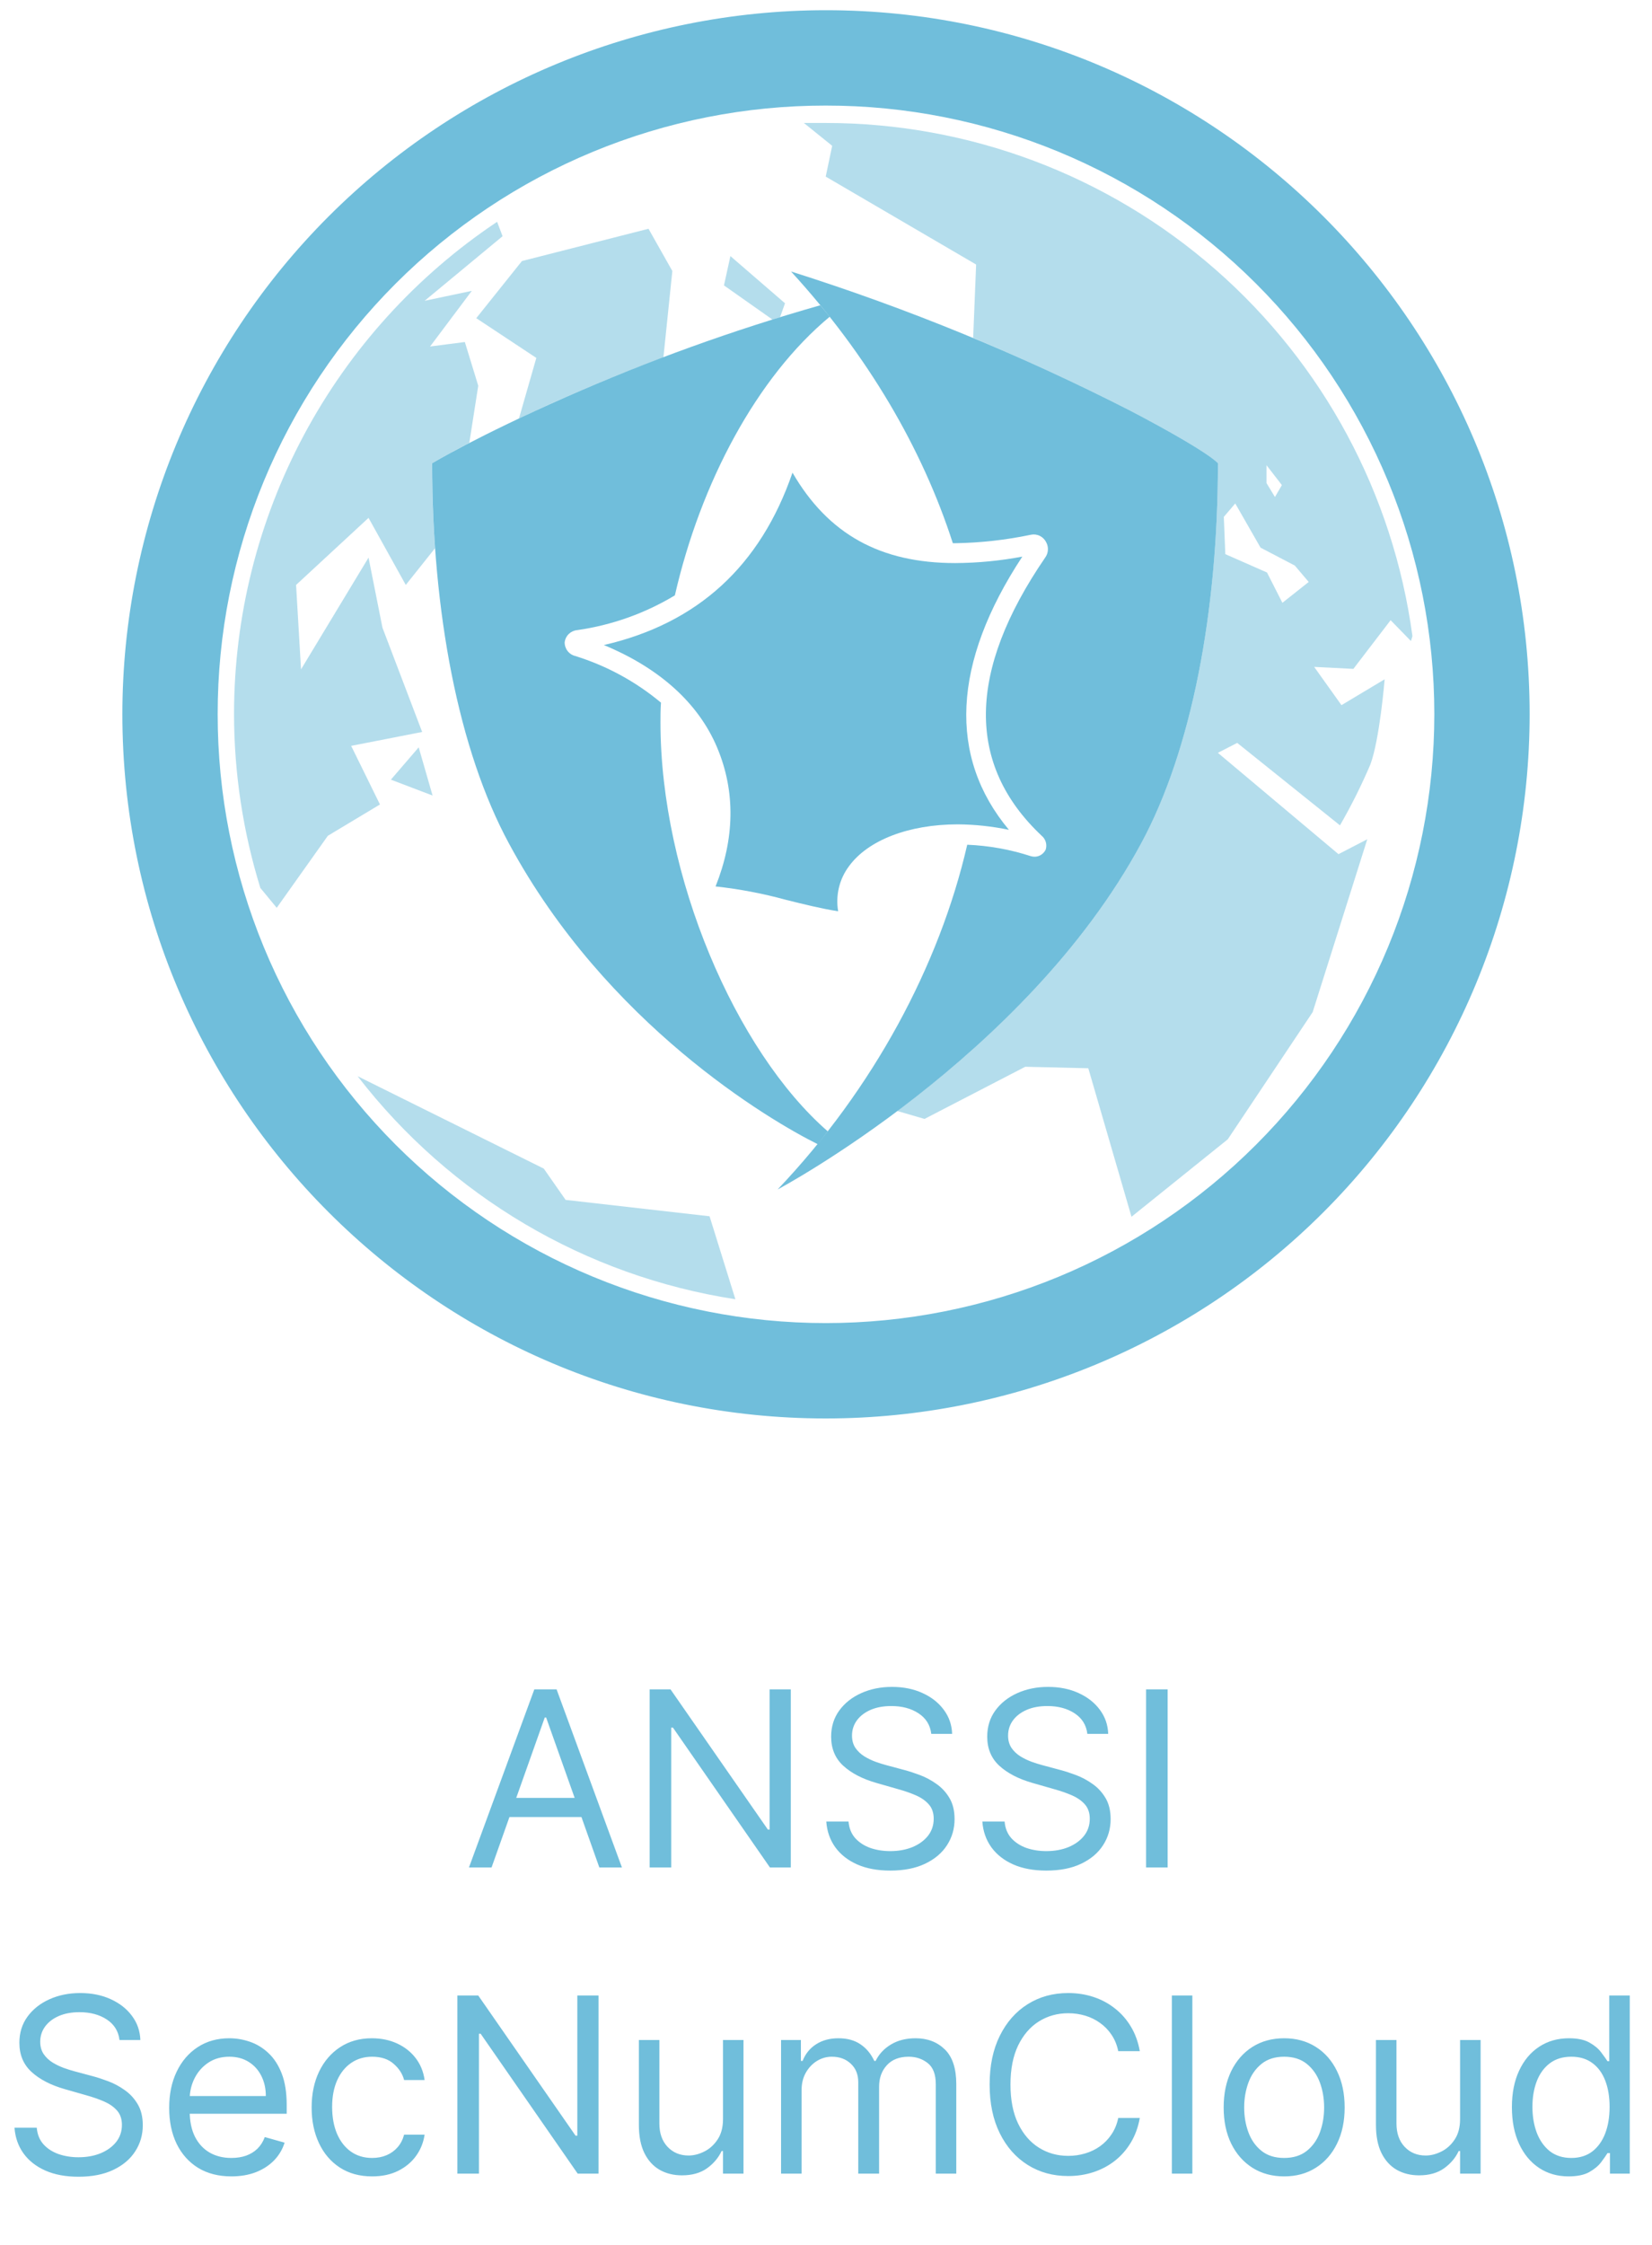
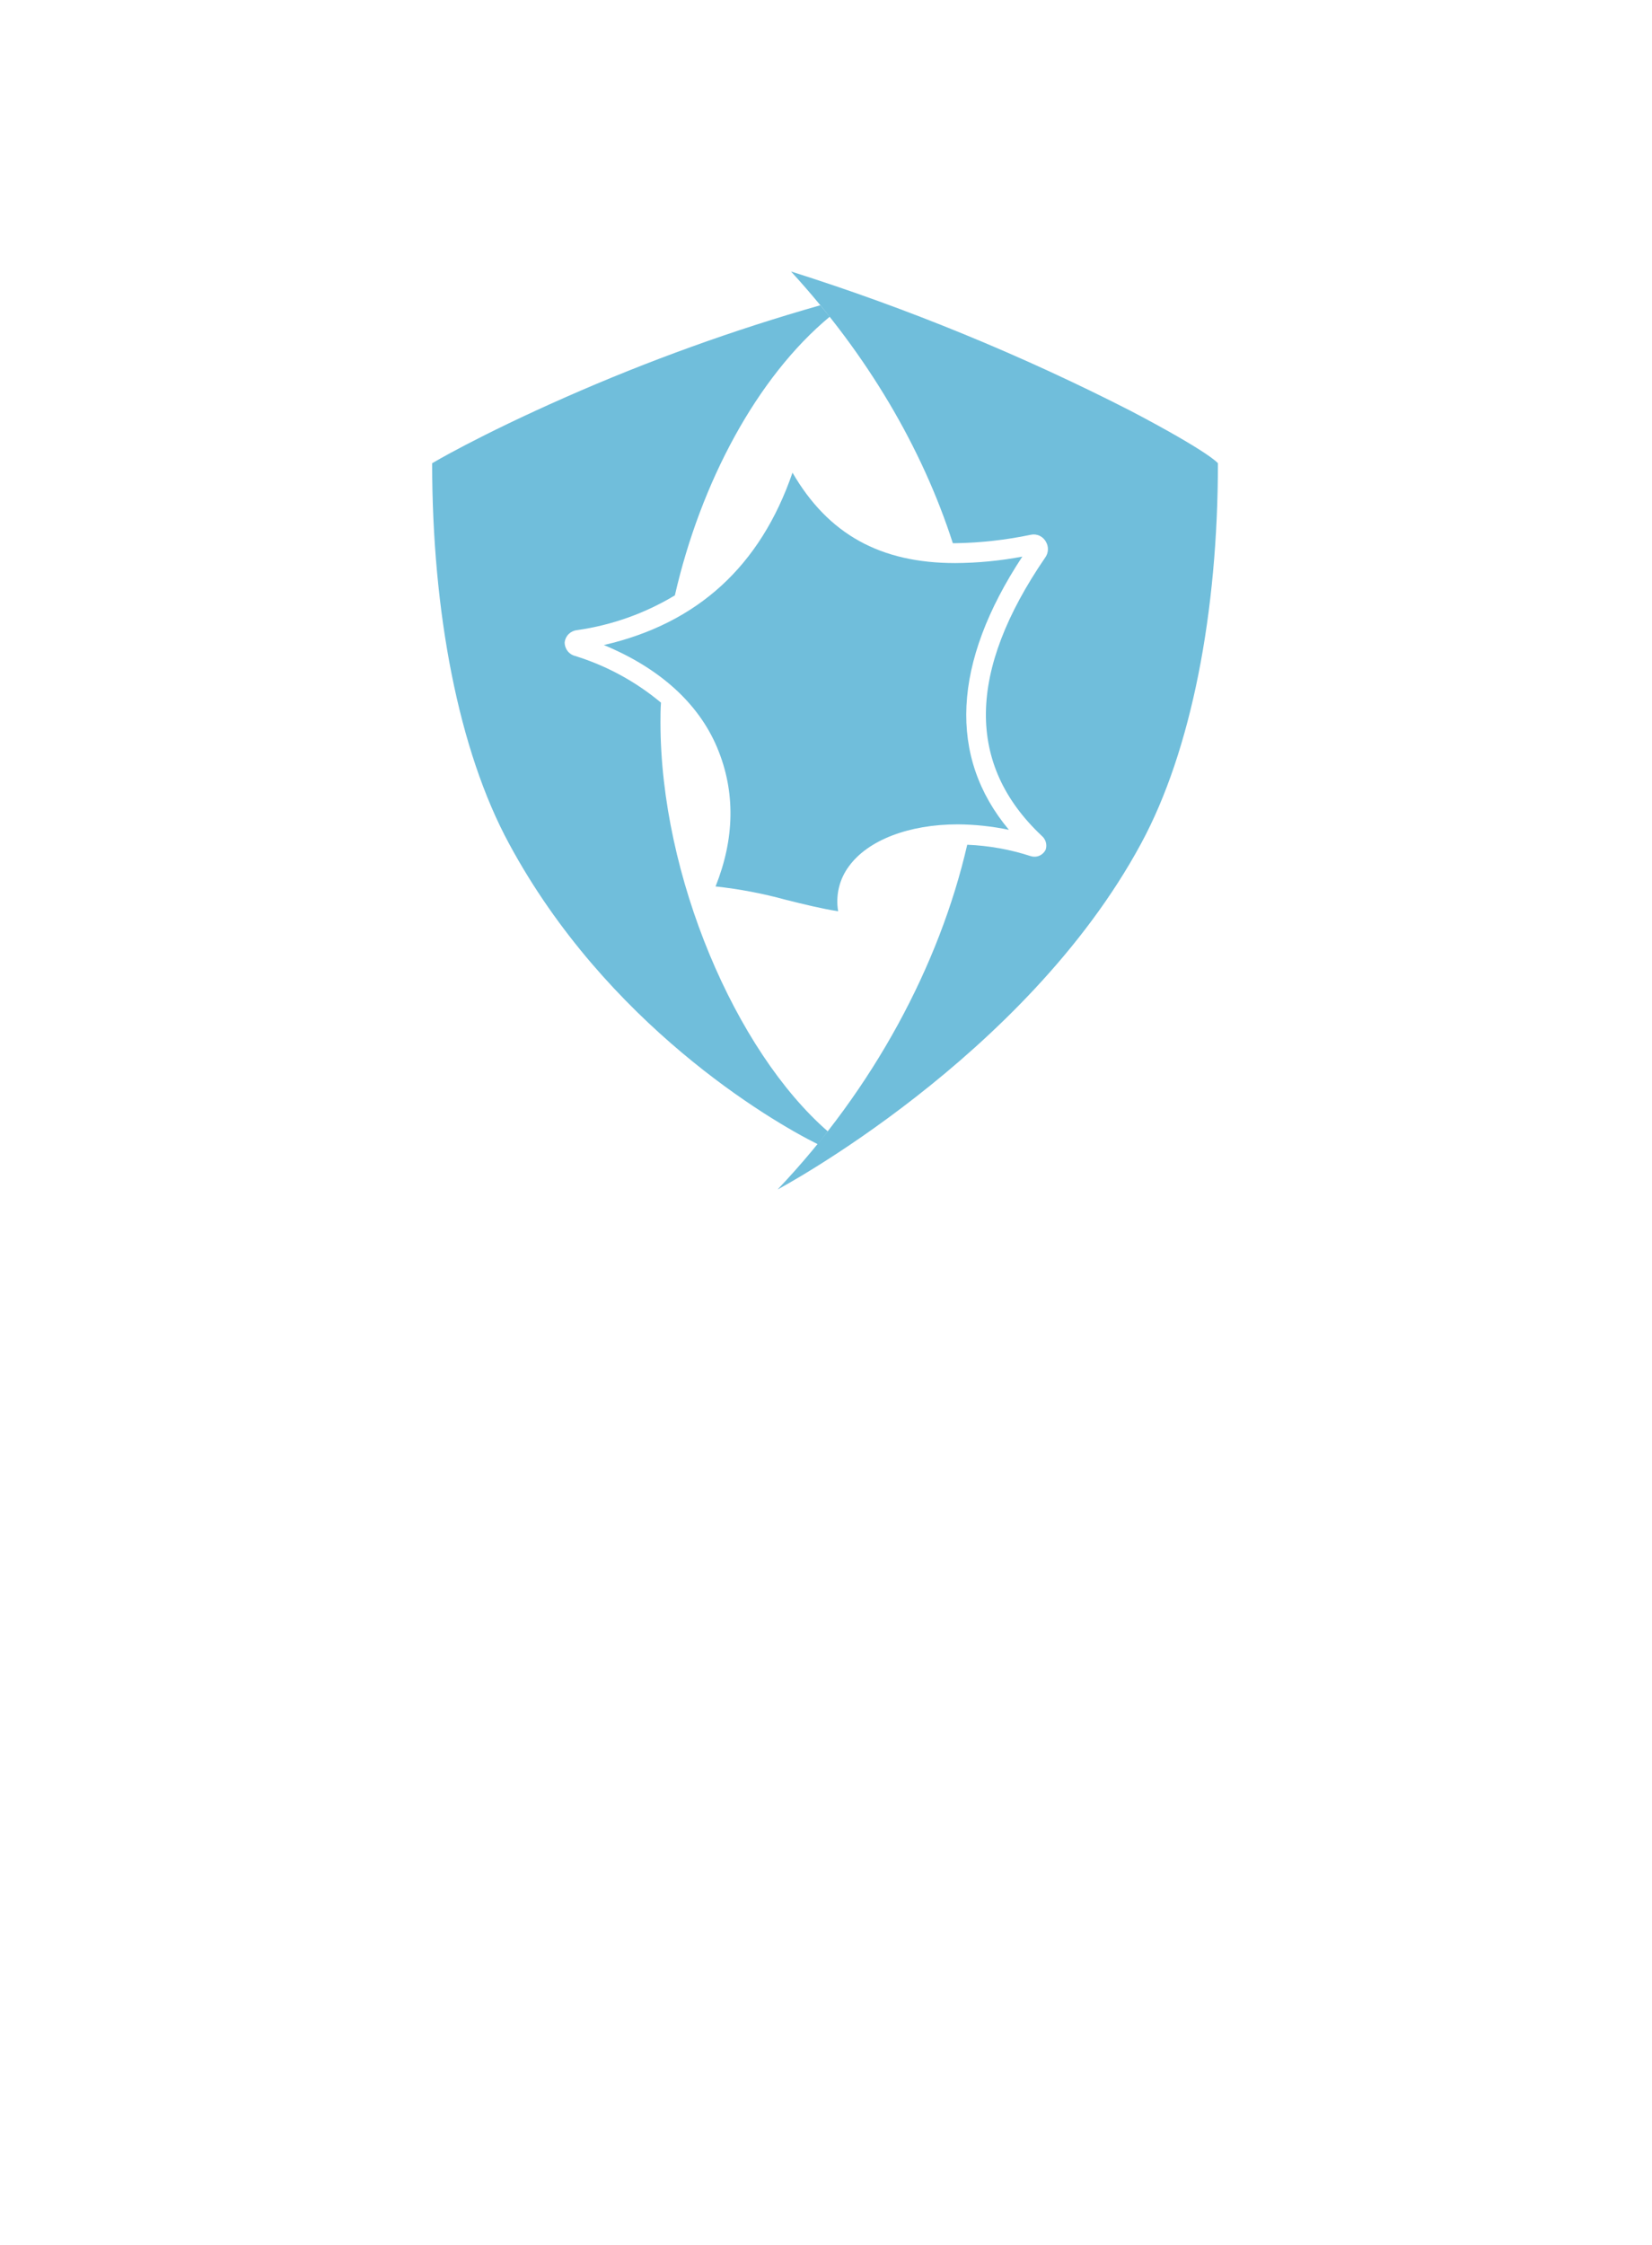
<svg xmlns="http://www.w3.org/2000/svg" width="81" height="110" viewBox="0 0 81 110" fill="none">
  <g clip-path="url(#clip0_1641_2594)">
-     <path d="M40.488 0.5C31.343 0.506 22.575 4.142 16.108 10.608C9.642 17.075 6.006 25.843 6 34.988C6 54.045 21.455 69.5 40.488 69.5C49.641 69.5 58.419 65.864 64.892 59.392C71.364 52.919 75 44.141 75 34.988C75 15.955 59.545 0.5 40.488 0.5ZM40.488 64.827C36.57 64.827 32.691 64.055 29.073 62.555C25.454 61.055 22.166 58.857 19.397 56.086C16.628 53.315 14.432 50.025 12.935 46.405C11.439 42.785 10.67 38.905 10.673 34.988C10.67 31.072 11.439 27.193 12.936 23.574C14.433 19.956 16.629 16.668 19.398 13.898C22.168 11.129 25.456 8.933 29.074 7.436C32.693 5.939 36.572 5.17 40.488 5.173C44.405 5.17 48.285 5.939 51.905 7.436C55.525 8.932 58.815 11.128 61.586 13.897C64.357 16.666 66.555 19.954 68.055 23.573C69.555 27.192 70.327 31.07 70.327 34.988C70.327 38.906 69.555 42.786 68.056 46.407C66.556 50.027 64.358 53.316 61.587 56.087C58.816 58.858 55.527 61.056 51.907 62.556C48.286 64.055 44.406 64.827 40.488 64.827Z" fill="#70BEDB" />
-     <path opacity="0.52" d="M18.63 39.417L16.075 40.951L13.568 44.48L12.765 43.506C11.913 40.747 11.478 37.876 11.475 34.988C11.476 30.217 12.653 25.52 14.903 21.312C17.154 17.105 20.406 13.518 24.374 10.868L24.642 11.574L20.821 14.738L23.133 14.251L21.088 16.977L22.792 16.758L23.449 18.9L23.011 21.699C21.794 22.332 21.186 22.697 21.186 22.697C21.186 24.108 21.234 25.496 21.332 26.859L19.896 28.66L18.07 25.374L14.517 28.66L14.76 32.797L18.07 27.321L18.752 30.753L20.699 35.864L17.218 36.545L18.63 39.417ZM26.297 17.537L25.445 20.506C26.127 20.19 26.881 19.825 27.733 19.46C29.388 18.73 31.018 18.073 32.528 17.513L32.966 13.278L31.797 11.209L25.591 12.791L23.352 15.59L26.297 17.537ZM38.247 15.541L38.49 14.86L35.813 12.548L35.497 13.984L37.882 15.663L38.247 15.541ZM19.166 38.201L21.21 38.979L20.529 36.618L19.166 38.201ZM69.254 31.167L69.181 31.41L68.184 30.388L66.358 32.773L64.436 32.676L65.774 34.55L67.891 33.284C67.891 33.284 67.648 36.254 67.186 37.47C66.75 38.489 66.254 39.48 65.701 40.44L60.663 36.4L59.714 36.886L65.628 41.851L67.04 41.121L64.362 49.591L60.2 55.822L55.479 59.618L53.361 52.341L50.27 52.268L45.33 54.824L43.991 54.434C47.91 51.514 52.875 47.011 55.941 41.34C58.424 36.765 59.714 29.974 59.714 22.697C59.714 22.697 59.349 22.186 55.455 20.141C52.753 18.754 50.1 17.561 47.739 16.564H47.715L47.861 12.961L40.486 8.653L40.803 7.144L39.415 6.025H40.486C47.512 6.026 54.298 8.575 59.588 13.198C64.878 17.821 68.312 24.205 69.254 31.167V31.167ZM62.099 23.67L62.513 24.352L62.853 23.768L62.099 22.794V23.67ZM64.168 28.514L63.486 27.711L61.807 26.834L60.566 24.668L60.006 25.325L60.079 27.151L62.123 28.051L62.878 29.536L64.168 28.514ZM27.733 58.791L26.662 57.258L17.535 52.731C22.078 58.615 28.709 62.528 36.057 63.659L34.791 59.594L27.733 58.791Z" fill="#70BEDB" />
    <path d="M55.457 20.141C50.099 17.403 44.523 15.115 38.785 13.302C42.533 17.391 45.211 21.942 46.719 26.616H46.841C48.085 26.596 49.324 26.457 50.541 26.202C50.689 26.17 50.844 26.188 50.981 26.255C51.117 26.321 51.228 26.431 51.295 26.567C51.359 26.684 51.389 26.817 51.38 26.951C51.372 27.085 51.325 27.213 51.246 27.321C47.425 32.895 47.377 37.471 51.076 40.951C51.173 41.032 51.243 41.14 51.278 41.262C51.312 41.383 51.31 41.512 51.271 41.632C51.207 41.764 51.099 41.868 50.965 41.926C50.831 41.985 50.68 41.992 50.541 41.949C49.532 41.621 48.484 41.433 47.425 41.389C46.062 47.303 42.825 53.339 38.128 58.28C38.128 58.28 50.273 51.83 55.944 41.34C58.426 36.765 59.716 29.974 59.716 22.697C59.716 22.697 59.351 22.186 55.457 20.141Z" fill="#70BEDB" />
    <path d="M40.586 55.432C36.059 51.489 32.384 42.922 32.384 35.401C32.384 35.085 32.384 34.769 32.409 34.428C31.17 33.394 29.739 32.617 28.198 32.14C28.048 32.102 27.916 32.013 27.823 31.889C27.73 31.765 27.682 31.613 27.687 31.459C27.708 31.307 27.779 31.167 27.89 31.061C28 30.955 28.143 30.889 28.295 30.875C29.992 30.634 31.622 30.055 33.09 29.171C34.356 23.646 37.106 18.486 40.684 15.517L40.221 14.957C35.961 16.169 31.789 17.673 27.736 19.46C23.428 21.358 21.189 22.697 21.189 22.697C21.189 29.974 22.478 36.764 24.961 41.34C29.731 50.175 37.739 54.897 40.1 56.065L40.586 55.432Z" fill="#70BEDB" />
    <path d="M46.962 40.391C47.804 40.397 48.644 40.487 49.469 40.659C46.475 37.081 46.694 32.481 50.126 27.272C49.042 27.477 47.943 27.583 46.84 27.589C43.165 27.589 40.609 26.177 38.857 23.159C37.283 27.735 34.2 30.55 29.608 31.605C32.31 32.724 34.233 34.428 35.158 36.618C36.083 38.809 36.01 41.121 35.085 43.433C36.252 43.559 37.408 43.779 38.541 44.09C39.417 44.309 40.317 44.529 41.096 44.65C41.03 44.264 41.043 43.868 41.135 43.487C41.227 43.106 41.396 42.748 41.632 42.435C42.556 41.17 44.552 40.391 46.962 40.391Z" fill="#70BEDB" />
-     <path d="M24.102 91.5H22.994L26.199 82.773H27.29L30.494 91.5H29.386L26.778 84.153H26.71L24.102 91.5ZM24.511 88.091H28.977V89.028H24.511V88.091ZM38.774 82.773V91.5H37.751L32.996 84.648H32.91V91.5H31.854V82.773H32.876L37.649 89.642H37.734V82.773H38.774ZM45.662 84.954C45.61 84.523 45.403 84.188 45.039 83.949C44.676 83.71 44.23 83.591 43.701 83.591C43.315 83.591 42.977 83.653 42.687 83.778C42.4 83.903 42.176 84.075 42.014 84.294C41.855 84.513 41.775 84.761 41.775 85.04C41.775 85.273 41.831 85.473 41.941 85.641C42.055 85.805 42.2 85.943 42.376 86.054C42.552 86.162 42.737 86.251 42.93 86.322C43.123 86.391 43.301 86.446 43.463 86.489L44.349 86.727C44.576 86.787 44.829 86.869 45.108 86.974C45.389 87.079 45.657 87.223 45.913 87.405C46.172 87.584 46.385 87.814 46.552 88.095C46.72 88.376 46.804 88.722 46.804 89.131C46.804 89.602 46.68 90.028 46.433 90.409C46.189 90.79 45.831 91.092 45.359 91.317C44.89 91.541 44.321 91.653 43.65 91.653C43.025 91.653 42.484 91.553 42.027 91.351C41.572 91.149 41.214 90.868 40.953 90.507C40.694 90.146 40.548 89.727 40.514 89.25H41.605C41.633 89.579 41.744 89.852 41.937 90.068C42.133 90.281 42.38 90.44 42.679 90.546C42.98 90.648 43.304 90.699 43.65 90.699C44.054 90.699 44.416 90.633 44.737 90.503C45.058 90.369 45.312 90.185 45.5 89.949C45.687 89.71 45.781 89.432 45.781 89.114C45.781 88.824 45.7 88.588 45.538 88.406C45.376 88.224 45.163 88.077 44.899 87.963C44.635 87.849 44.349 87.75 44.042 87.665L42.968 87.358C42.287 87.162 41.747 86.882 41.349 86.519C40.951 86.155 40.752 85.679 40.752 85.091C40.752 84.602 40.885 84.176 41.149 83.812C41.416 83.446 41.774 83.162 42.223 82.96C42.674 82.756 43.179 82.653 43.735 82.653C44.298 82.653 44.798 82.754 45.235 82.956C45.673 83.155 46.02 83.428 46.275 83.774C46.534 84.121 46.67 84.514 46.684 84.954H45.662ZM53.314 84.954C53.263 84.523 53.055 84.188 52.692 83.949C52.328 83.71 51.882 83.591 51.354 83.591C50.967 83.591 50.629 83.653 50.34 83.778C50.053 83.903 49.828 84.075 49.666 84.294C49.507 84.513 49.428 84.761 49.428 85.04C49.428 85.273 49.483 85.473 49.594 85.641C49.707 85.805 49.852 85.943 50.028 86.054C50.205 86.162 50.389 86.251 50.582 86.322C50.776 86.391 50.953 86.446 51.115 86.489L52.001 86.727C52.229 86.787 52.481 86.869 52.76 86.974C53.041 87.079 53.31 87.223 53.565 87.405C53.824 87.584 54.037 87.814 54.205 88.095C54.372 88.376 54.456 88.722 54.456 89.131C54.456 89.602 54.332 90.028 54.085 90.409C53.841 90.79 53.483 91.092 53.011 91.317C52.543 91.541 51.973 91.653 51.303 91.653C50.678 91.653 50.136 91.553 49.679 91.351C49.224 91.149 48.867 90.868 48.605 90.507C48.347 90.146 48.2 89.727 48.166 89.25H49.257C49.285 89.579 49.396 89.852 49.59 90.068C49.785 90.281 50.033 90.44 50.331 90.546C50.632 90.648 50.956 90.699 51.303 90.699C51.706 90.699 52.068 90.633 52.389 90.503C52.71 90.369 52.965 90.185 53.152 89.949C53.34 89.71 53.433 89.432 53.433 89.114C53.433 88.824 53.352 88.588 53.19 88.406C53.028 88.224 52.815 88.077 52.551 87.963C52.287 87.849 52.001 87.75 51.695 87.665L50.621 87.358C49.939 87.162 49.399 86.882 49.001 86.519C48.604 86.155 48.405 85.679 48.405 85.091C48.405 84.602 48.537 84.176 48.801 83.812C49.068 83.446 49.426 83.162 49.875 82.96C50.327 82.756 50.831 82.653 51.388 82.653C51.95 82.653 52.45 82.754 52.888 82.956C53.325 83.155 53.672 83.428 53.928 83.774C54.186 84.121 54.322 84.514 54.337 84.954H53.314ZM57.25 82.773V91.5H56.194V82.773H57.25ZM5.859 99.954C5.808 99.523 5.6 99.188 5.237 98.949C4.873 98.71 4.427 98.591 3.899 98.591C3.512 98.591 3.174 98.653 2.884 98.778C2.597 98.903 2.373 99.075 2.211 99.294C2.052 99.513 1.972 99.761 1.972 100.04C1.972 100.273 2.028 100.473 2.139 100.641C2.252 100.805 2.397 100.943 2.573 101.054C2.749 101.162 2.934 101.251 3.127 101.322C3.32 101.391 3.498 101.446 3.66 101.489L4.546 101.727C4.774 101.787 5.026 101.869 5.305 101.974C5.586 102.08 5.855 102.223 6.11 102.405C6.369 102.584 6.582 102.814 6.749 103.095C6.917 103.376 7.001 103.722 7.001 104.131C7.001 104.602 6.877 105.028 6.63 105.409C6.386 105.79 6.028 106.092 5.556 106.317C5.088 106.541 4.518 106.653 3.847 106.653C3.222 106.653 2.681 106.553 2.224 106.351C1.769 106.149 1.411 105.868 1.15 105.507C0.892 105.146 0.745 104.727 0.711 104.25H1.802C1.83 104.58 1.941 104.852 2.134 105.068C2.33 105.281 2.578 105.44 2.876 105.545C3.177 105.648 3.501 105.699 3.847 105.699C4.251 105.699 4.613 105.634 4.934 105.503C5.255 105.369 5.509 105.185 5.697 104.949C5.884 104.71 5.978 104.432 5.978 104.114C5.978 103.824 5.897 103.588 5.735 103.406C5.573 103.224 5.36 103.077 5.096 102.963C4.832 102.849 4.546 102.75 4.24 102.665L3.166 102.358C2.484 102.162 1.944 101.882 1.546 101.518C1.149 101.155 0.95 100.679 0.95 100.091C0.95 99.602 1.082 99.176 1.346 98.812C1.613 98.446 1.971 98.162 2.42 97.96C2.872 97.756 3.376 97.653 3.933 97.653C4.495 97.653 4.995 97.754 5.433 97.956C5.87 98.155 6.217 98.428 6.472 98.774C6.731 99.121 6.867 99.514 6.882 99.954H5.859ZM11.346 106.636C10.716 106.636 10.172 106.497 9.714 106.219C9.26 105.938 8.909 105.545 8.662 105.043C8.417 104.537 8.295 103.949 8.295 103.278C8.295 102.608 8.417 102.017 8.662 101.506C8.909 100.991 9.253 100.591 9.693 100.304C10.136 100.014 10.653 99.869 11.244 99.869C11.585 99.869 11.922 99.926 12.254 100.04C12.586 100.153 12.889 100.338 13.162 100.594C13.434 100.847 13.652 101.182 13.814 101.599C13.976 102.017 14.057 102.531 14.057 103.142V103.568H9.011V102.699H13.034C13.034 102.33 12.96 102 12.812 101.71C12.667 101.42 12.46 101.192 12.19 101.024C11.923 100.857 11.608 100.773 11.244 100.773C10.844 100.773 10.497 100.872 10.204 101.071C9.915 101.267 9.692 101.523 9.535 101.838C9.379 102.153 9.301 102.491 9.301 102.852V103.432C9.301 103.926 9.386 104.345 9.557 104.689C9.73 105.03 9.97 105.29 10.277 105.469C10.584 105.645 10.94 105.733 11.346 105.733C11.611 105.733 11.849 105.696 12.062 105.622C12.278 105.545 12.464 105.432 12.621 105.281C12.777 105.128 12.898 104.937 12.983 104.71L13.954 104.983C13.852 105.312 13.68 105.602 13.439 105.852C13.197 106.099 12.899 106.293 12.544 106.432C12.189 106.568 11.79 106.636 11.346 106.636ZM18.246 106.636C17.632 106.636 17.104 106.491 16.66 106.202C16.217 105.912 15.876 105.513 15.638 105.004C15.399 104.496 15.28 103.915 15.28 103.261C15.28 102.597 15.402 102.01 15.646 101.501C15.893 100.99 16.237 100.591 16.677 100.304C17.121 100.014 17.638 99.869 18.229 99.869C18.689 99.869 19.104 99.954 19.473 100.125C19.842 100.295 20.145 100.534 20.381 100.841C20.616 101.148 20.763 101.506 20.819 101.915H19.814C19.737 101.616 19.567 101.352 19.302 101.122C19.041 100.889 18.689 100.773 18.246 100.773C17.854 100.773 17.51 100.875 17.214 101.08C16.922 101.281 16.693 101.567 16.528 101.936C16.366 102.303 16.285 102.733 16.285 103.227C16.285 103.733 16.365 104.173 16.524 104.548C16.686 104.923 16.913 105.214 17.206 105.422C17.501 105.629 17.848 105.733 18.246 105.733C18.507 105.733 18.744 105.688 18.957 105.597C19.17 105.506 19.351 105.375 19.498 105.205C19.646 105.034 19.751 104.83 19.814 104.591H20.819C20.763 104.977 20.622 105.325 20.398 105.635C20.176 105.942 19.882 106.186 19.515 106.368C19.152 106.547 18.729 106.636 18.246 106.636ZM29.346 97.773V106.5H28.324L23.568 99.648H23.483V106.5H22.426V97.773H23.449L28.221 104.642H28.307V97.773H29.346ZM35.45 103.824V99.954H36.455V106.5H35.45V105.392H35.382C35.228 105.724 34.989 106.007 34.666 106.24C34.342 106.47 33.933 106.585 33.438 106.585C33.029 106.585 32.666 106.496 32.347 106.317C32.029 106.135 31.779 105.862 31.598 105.499C31.416 105.132 31.325 104.67 31.325 104.114V99.954H32.33V104.045C32.33 104.523 32.464 104.903 32.731 105.188C33.001 105.472 33.345 105.614 33.762 105.614C34.012 105.614 34.267 105.55 34.525 105.422C34.786 105.294 35.005 105.098 35.181 104.834C35.36 104.57 35.45 104.233 35.45 103.824ZM38.297 106.5V99.954H39.269V100.977H39.354C39.491 100.628 39.711 100.357 40.015 100.163C40.319 99.967 40.684 99.869 41.11 99.869C41.542 99.869 41.901 99.967 42.188 100.163C42.478 100.357 42.704 100.628 42.866 100.977H42.934C43.101 100.639 43.353 100.371 43.688 100.172C44.023 99.97 44.425 99.869 44.894 99.869C45.479 99.869 45.958 100.053 46.33 100.419C46.702 100.783 46.888 101.349 46.888 102.119V106.5H45.883V102.119C45.883 101.636 45.751 101.291 45.486 101.084C45.222 100.876 44.911 100.773 44.553 100.773C44.093 100.773 43.736 100.912 43.483 101.19C43.231 101.466 43.104 101.815 43.104 102.239V106.5H42.081V102.017C42.081 101.645 41.961 101.345 41.719 101.118C41.478 100.888 41.167 100.773 40.786 100.773C40.525 100.773 40.28 100.842 40.053 100.982C39.829 101.121 39.647 101.314 39.508 101.561C39.371 101.805 39.303 102.088 39.303 102.409V106.5H38.297ZM55.886 100.5H54.829C54.767 100.196 54.657 99.929 54.501 99.699C54.348 99.469 54.16 99.276 53.939 99.119C53.72 98.96 53.477 98.841 53.21 98.761C52.943 98.682 52.665 98.642 52.375 98.642C51.846 98.642 51.368 98.776 50.939 99.043C50.513 99.31 50.173 99.703 49.92 100.223C49.67 100.743 49.545 101.381 49.545 102.136C49.545 102.892 49.67 103.53 49.92 104.05C50.173 104.57 50.513 104.963 50.939 105.23C51.368 105.497 51.846 105.631 52.375 105.631C52.665 105.631 52.943 105.591 53.21 105.511C53.477 105.432 53.72 105.314 53.939 105.158C54.16 104.999 54.348 104.804 54.501 104.574C54.657 104.341 54.767 104.074 54.829 103.773H55.886C55.807 104.219 55.662 104.618 55.452 104.97C55.241 105.322 54.98 105.622 54.667 105.869C54.355 106.114 54.004 106.3 53.615 106.428C53.228 106.555 52.815 106.619 52.375 106.619C51.63 106.619 50.969 106.438 50.389 106.074C49.809 105.71 49.353 105.193 49.021 104.523C48.689 103.852 48.523 103.057 48.523 102.136C48.523 101.216 48.689 100.42 49.021 99.75C49.353 99.079 49.809 98.562 50.389 98.199C50.969 97.835 51.63 97.653 52.375 97.653C52.815 97.653 53.228 97.717 53.615 97.845C54.004 97.973 54.355 98.16 54.667 98.408C54.98 98.652 55.241 98.95 55.452 99.303C55.662 99.652 55.807 100.051 55.886 100.5ZM58.463 97.773V106.5H57.458V97.773H58.463ZM62.964 106.636C62.373 106.636 61.855 106.496 61.409 106.214C60.966 105.933 60.619 105.54 60.369 105.034C60.122 104.528 59.998 103.937 59.998 103.261C59.998 102.58 60.122 101.984 60.369 101.476C60.619 100.967 60.966 100.572 61.409 100.291C61.855 100.01 62.373 99.869 62.964 99.869C63.555 99.869 64.072 100.01 64.515 100.291C64.962 100.572 65.308 100.967 65.555 101.476C65.805 101.984 65.93 102.58 65.93 103.261C65.93 103.937 65.805 104.528 65.555 105.034C65.308 105.54 64.962 105.933 64.515 106.214C64.072 106.496 63.555 106.636 62.964 106.636ZM62.964 105.733C63.413 105.733 63.782 105.618 64.072 105.388C64.362 105.158 64.576 104.855 64.716 104.48C64.855 104.105 64.924 103.699 64.924 103.261C64.924 102.824 64.855 102.416 64.716 102.038C64.576 101.661 64.362 101.355 64.072 101.122C63.782 100.889 63.413 100.773 62.964 100.773C62.515 100.773 62.146 100.889 61.856 101.122C61.567 101.355 61.352 101.661 61.213 102.038C61.074 102.416 61.004 102.824 61.004 103.261C61.004 103.699 61.074 104.105 61.213 104.48C61.352 104.855 61.567 105.158 61.856 105.388C62.146 105.618 62.515 105.733 62.964 105.733ZM71.59 103.824V99.954H72.596V106.5H71.59V105.392H71.522C71.369 105.724 71.13 106.007 70.806 106.24C70.482 106.47 70.073 106.585 69.579 106.585C69.17 106.585 68.806 106.496 68.488 106.317C68.17 106.135 67.92 105.862 67.738 105.499C67.556 105.132 67.465 104.67 67.465 104.114V99.954H68.471V104.045C68.471 104.523 68.605 104.903 68.872 105.188C69.141 105.472 69.485 105.614 69.903 105.614C70.153 105.614 70.407 105.55 70.666 105.422C70.927 105.294 71.146 105.098 71.322 104.834C71.501 104.57 71.59 104.233 71.59 103.824ZM76.91 106.636C76.364 106.636 75.883 106.499 75.465 106.223C75.047 105.945 74.721 105.553 74.485 105.047C74.249 104.538 74.131 103.938 74.131 103.244C74.131 102.557 74.249 101.96 74.485 101.455C74.721 100.949 75.049 100.558 75.469 100.283C75.89 100.007 76.376 99.869 76.927 99.869C77.353 99.869 77.689 99.94 77.937 100.082C78.187 100.222 78.377 100.381 78.508 100.56C78.641 100.736 78.745 100.881 78.819 100.994H78.904V97.773H79.91V106.5H78.938V105.494H78.819C78.745 105.614 78.64 105.764 78.503 105.946C78.367 106.125 78.172 106.286 77.92 106.428C77.667 106.567 77.33 106.636 76.91 106.636ZM77.046 105.733C77.449 105.733 77.79 105.628 78.069 105.418C78.347 105.205 78.559 104.911 78.704 104.536C78.849 104.158 78.921 103.722 78.921 103.227C78.921 102.739 78.85 102.311 78.708 101.945C78.566 101.575 78.356 101.288 78.077 101.084C77.799 100.876 77.455 100.773 77.046 100.773C76.62 100.773 76.265 100.882 75.981 101.101C75.699 101.317 75.488 101.611 75.346 101.983C75.207 102.352 75.137 102.767 75.137 103.227C75.137 103.693 75.208 104.116 75.35 104.497C75.495 104.875 75.708 105.176 75.989 105.401C76.273 105.622 76.626 105.733 77.046 105.733Z" fill="#70BEDB" />
  </g>
  <defs>
    <clipPath id="clip0_1641_2594">
      <rect width="81" height="109" fill="white" transform="translate(0 0.5)" />
    </clipPath>
  </defs>
</svg>